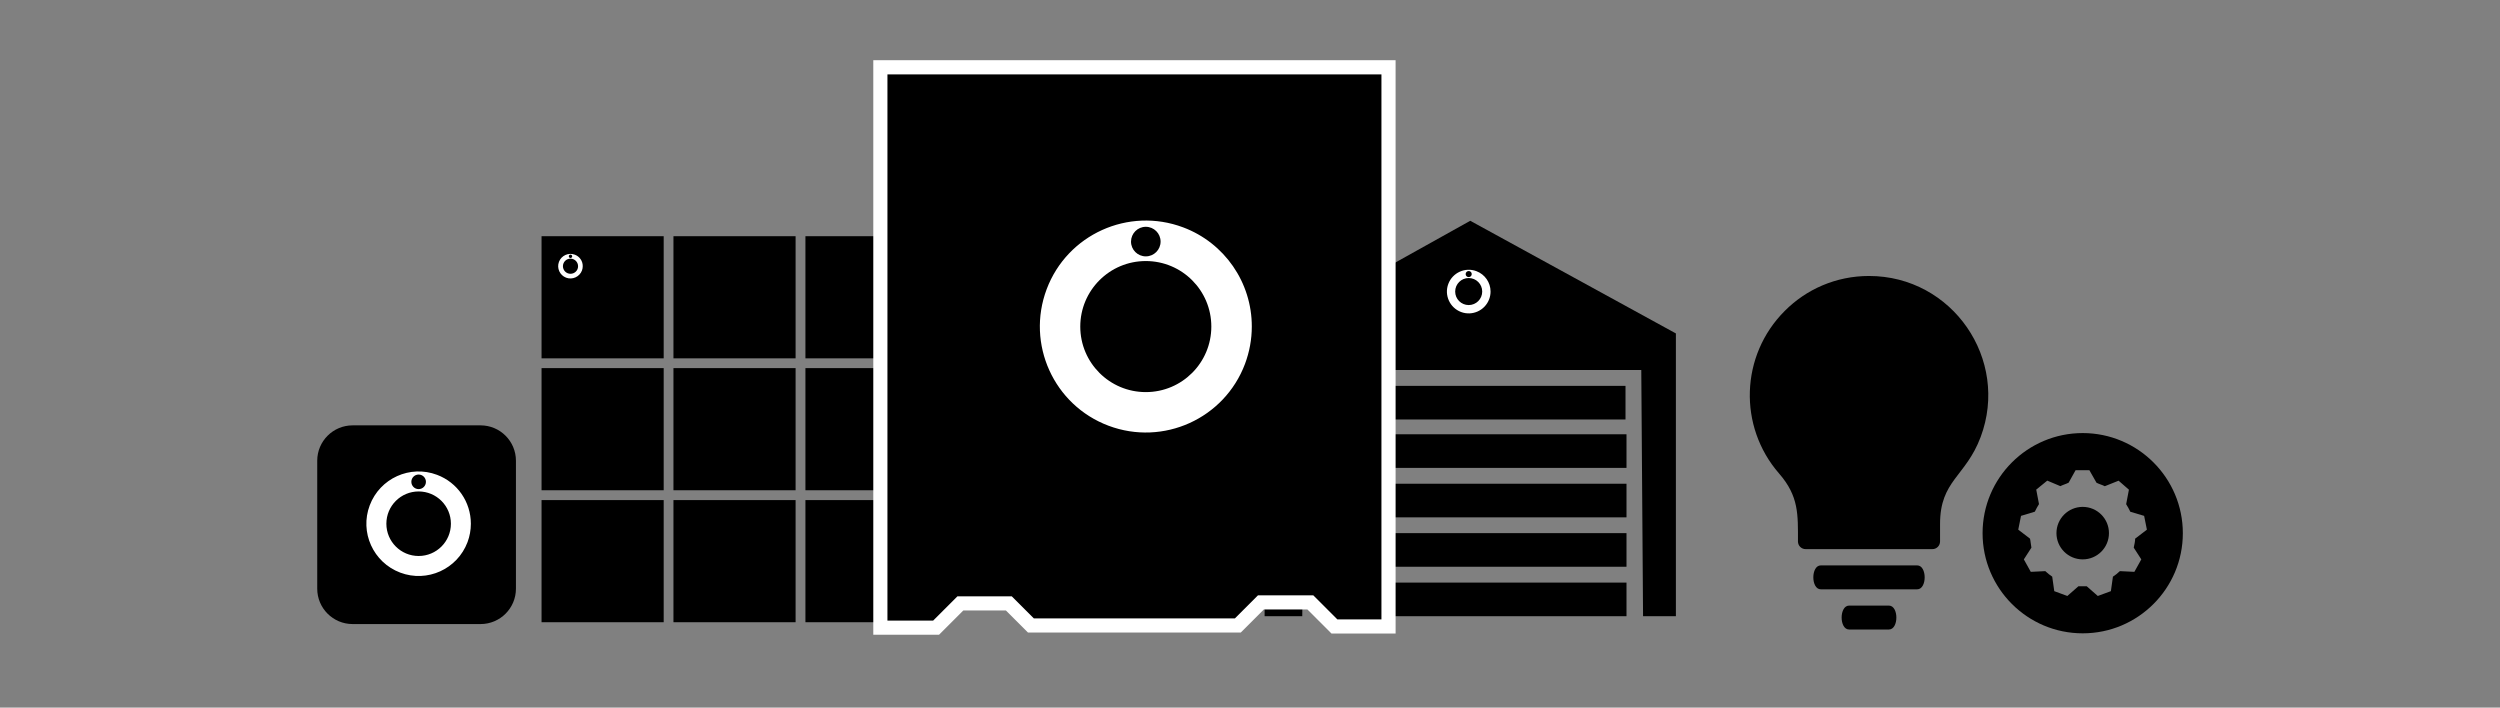
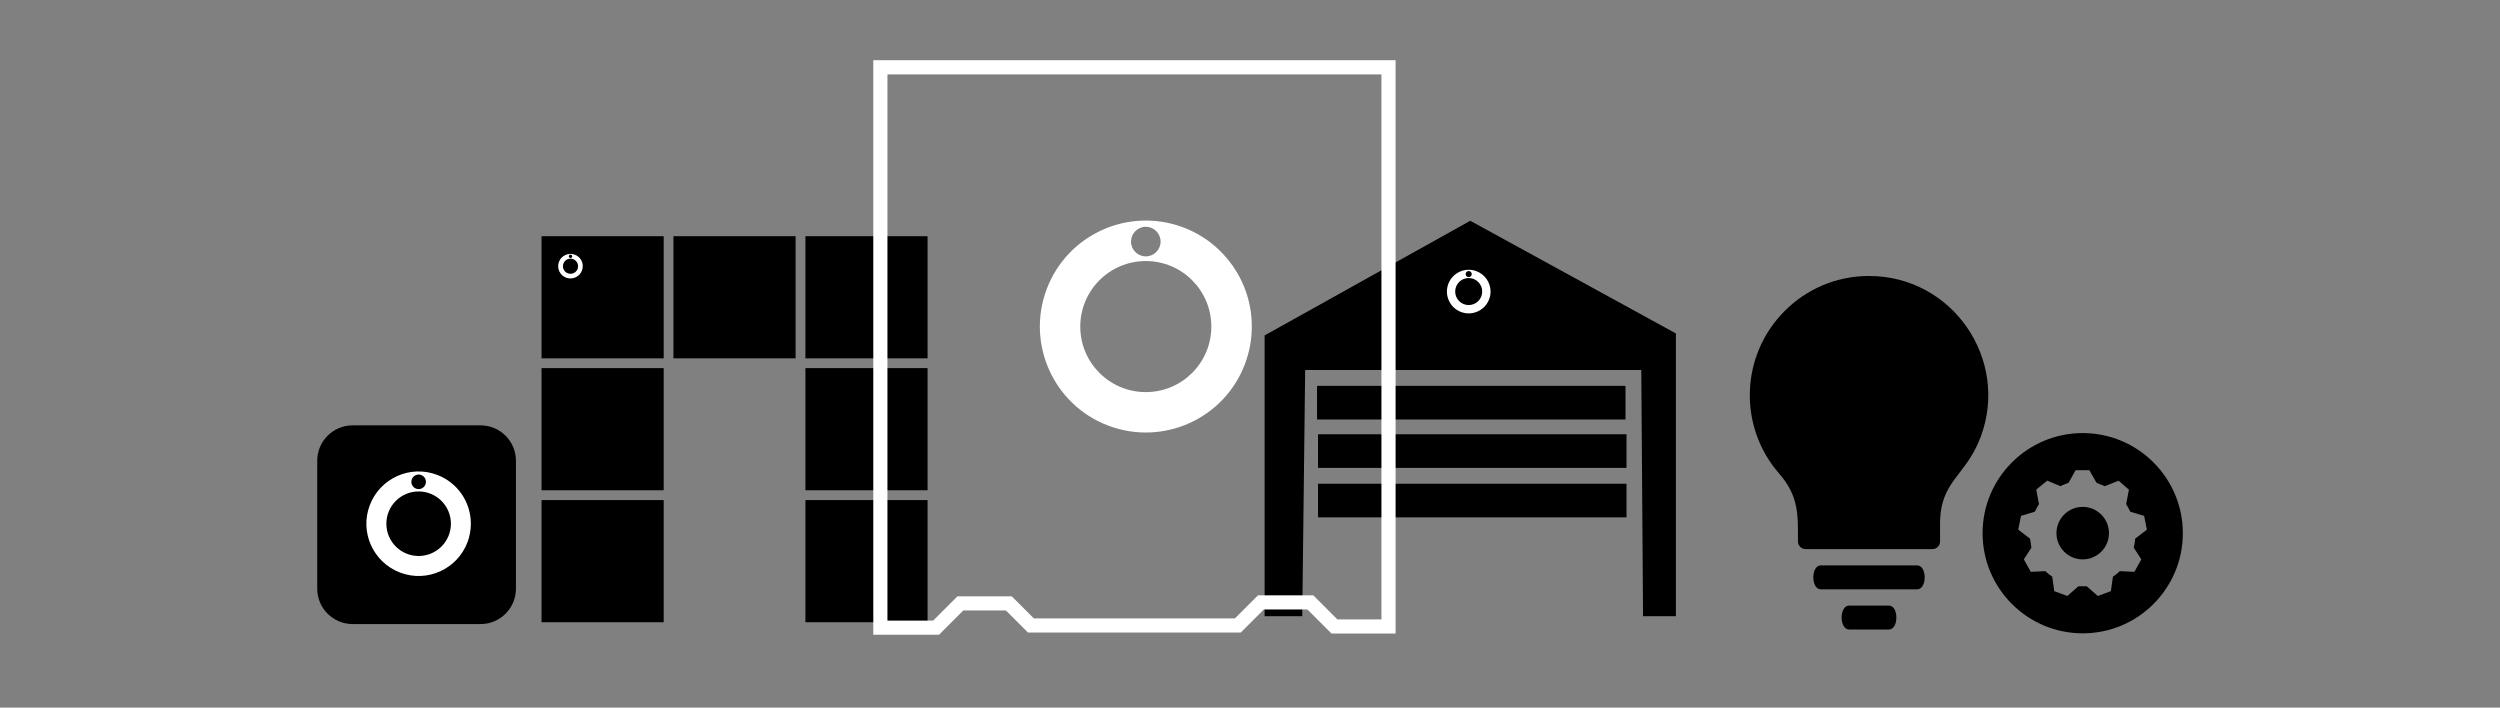
<svg xmlns="http://www.w3.org/2000/svg" version="1.1" id="Layer_6" x="0px" y="0px" viewBox="0 0 353.29 100" style="enable-background:new 0 0 353.29 100;" xml:space="preserve">
  <rect x="0" y="0" width="353.29" height="100" fill="#808080" stroke="none" />
  <style type="text/css">
	.st0{fill-rule:evenodd;clip-rule:evenodd;}
	.st1{fill:#FFFFFF;}
</style>
  <g>
    <g>
      <path class="st0" d="M294.32,61.2c7.8,0,14.15,6.34,14.15,14.15s-6.34,14.15-14.15,14.15s-14.15-6.34-14.15-14.15    S286.51,61.2,294.32,61.2z M296.27,68.22c0.39,0.2,0.78,0.29,1.17,0.49l1.95-0.78l1.46,1.27l-0.39,2.05    c0.2,0.29,0.39,0.68,0.59,1.07L303,72.9l0.39,1.95l-1.66,1.27c0,0.39-0.1,0.78-0.2,1.27l1.07,1.66l-0.98,1.76l-2.05-0.1    c-0.29,0.29-0.68,0.59-0.98,0.78l-0.29,2.05l-1.85,0.68l-1.56-1.37c-0.2,0-0.39,0-0.59,0s-0.39,0-0.59,0l-1.56,1.37l-1.85-0.68    l-0.29-2.05c-0.29-0.2-0.68-0.49-0.98-0.78l-2.05,0.1l-0.98-1.76l1.07-1.66c-0.1-0.49-0.1-0.88-0.2-1.27l-1.66-1.27l0.39-1.95    l1.95-0.59c0.2-0.39,0.39-0.78,0.59-1.07l-0.39-2.05l1.56-1.27l1.85,0.78c0.39-0.2,0.78-0.29,1.17-0.49l0.98-1.76h1.95    L296.27,68.22z" />
      <circle class="st0" cx="294.32" cy="75.34" r="3.71" />
    </g>
    <g>
      <g>
        <g>
          <rect x="76.53" y="52.02" width="17.26" height="17.26" />
-           <rect x="95.17" y="52.02" width="17.26" height="17.26" />
          <rect x="113.82" y="52.02" width="17.26" height="17.26" />
          <rect x="76.53" y="33.38" width="17.26" height="17.26" />
          <rect x="95.17" y="33.38" width="17.26" height="17.26" />
          <rect x="113.82" y="33.38" width="17.26" height="17.26" />
          <rect x="76.53" y="70.67" width="17.26" height="17.26" />
-           <rect x="95.17" y="70.67" width="17.26" height="17.26" />
          <rect x="113.82" y="70.67" width="17.26" height="17.26" />
        </g>
        <path class="st1" d="M81.23,35.99c-0.9-0.34-1.9,0.12-2.24,1.01c-0.34,0.9,0.12,1.9,1.01,2.24s1.9-0.12,2.24-1.01     c0.07-0.2,0.11-0.4,0.11-0.61C82.36,36.89,81.91,36.24,81.23,35.99 M80.62,35.98c0.13,0,0.24,0.11,0.24,0.24     c0,0.13-0.11,0.24-0.24,0.24s-0.24-0.11-0.24-0.24C80.38,36.09,80.49,35.98,80.62,35.98 M80.62,38.69     c-0.59,0-1.07-0.48-1.07-1.07c0-0.59,0.48-1.07,1.07-1.07c0.59,0,1.07,0.48,1.07,1.07v0C81.7,38.21,81.21,38.69,80.62,38.69     L80.62,38.69" />
      </g>
      <g>
        <g>
          <rect x="186.26" y="61.37" width="43.59" height="4.75" />
        </g>
        <g>
          <rect x="186.26" y="68.36" width="43.59" height="4.75" />
        </g>
        <g>
-           <rect x="186.26" y="75.34" width="43.59" height="4.75" />
-         </g>
+           </g>
        <g>
-           <rect x="186.26" y="82.33" width="43.59" height="4.75" />
-         </g>
+           </g>
        <g>
          <g>
            <polygon points="178.71,87.08 178.71,47.4 207.77,31.2 236.83,47.12 236.83,87.08 232.19,87.08 231.94,52.29 184.44,52.29        184.03,87.08      " />
          </g>
          <g>
            <rect x="186.12" y="54.53" width="43.59" height="4.75" />
          </g>
          <path class="st1" d="M208.64,38.32c-1.59-0.6-3.37,0.21-3.97,1.8s0.21,3.37,1.8,3.97c1.59,0.6,3.37-0.21,3.97-1.8      c0.13-0.35,0.2-0.71,0.2-1.09C210.64,39.92,209.84,38.77,208.64,38.32 M207.55,38.3c0.24,0,0.43,0.19,0.43,0.43      c0,0.24-0.19,0.43-0.43,0.43c-0.24,0-0.43-0.19-0.43-0.43C207.12,38.5,207.31,38.3,207.55,38.3 M207.55,43.11      c-1.05,0-1.91-0.85-1.91-1.91c0-1.05,0.85-1.91,1.91-1.91c1.05,0,1.91,0.85,1.91,1.91v0C209.46,42.26,208.6,43.11,207.55,43.11      L207.55,43.11" />
        </g>
      </g>
      <g>
        <path d="M67.91,88.19H49.83c-2.76,0-5-2.24-5-5V65.11c0-2.76,2.24-5,5-5h18.08c2.76,0,5,2.24,5,5v18.08     C72.91,85.95,70.67,88.19,67.91,88.19z" />
        <path class="st1" d="M61.76,67.1c-3.81-1.44-8.07,0.49-9.51,4.31c-1.44,3.81,0.49,8.07,4.31,9.51c3.81,1.44,8.07-0.49,9.51-4.31     c0.31-0.83,0.47-1.71,0.47-2.6C66.54,70.93,64.64,68.18,61.76,67.1 M59.16,67.06c0.57,0,1.03,0.46,1.03,1.03     c0,0.57-0.46,1.03-1.03,1.03c-0.57,0-1.03-0.46-1.03-1.03C58.13,67.52,58.59,67.06,59.16,67.06 M59.16,78.57     c-2.52,0-4.56-2.04-4.56-4.56c0-2.52,2.04-4.56,4.56-4.56c2.52,0,4.56,2.04,4.56,4.56v0C63.72,76.53,61.68,78.57,59.16,78.57     L59.16,78.57" />
      </g>
      <g>
-         <polygon points="124.41,88.7 124.41,9.51 196.22,9.51 196.22,88.53 188.57,88.53 185.18,85.13 178.18,85.13 174.92,88.39      145.68,88.39 142.57,85.28 135.72,85.28 132.29,88.7    " />
        <path class="st1" d="M195.22,10.51v77.02h-6.23l-3.4-3.4h-7.82l-3.26,3.26H146.1l-3.12-3.12h-7.68l-3.43,3.43h-6.46V10.51H195.22      M197.22,8.51h-2h-69.81h-2v2V87.7v2h2h6.46h0.83l0.59-0.59l2.84-2.84h6.02l2.53,2.53l0.59,0.59h0.83h28.41h0.83l0.59-0.59     l2.67-2.67h6.16l2.81,2.81l0.59,0.59h0.83h6.23h2v-2V10.51V8.51L197.22,8.51z" />
      </g>
      <path class="st1" d="M167.2,32.13c-7.74-2.91-16.38,1-19.29,8.74c-2.91,7.74,1,16.38,8.74,19.29c7.74,2.91,16.38-1,19.29-8.74    c0.63-1.69,0.96-3.47,0.96-5.27C176.91,39.91,173.04,34.32,167.2,32.13 M161.92,32.05c1.15,0,2.09,0.93,2.09,2.09    c0,1.15-0.93,2.09-2.09,2.09c-1.15,0-2.09-0.93-2.09-2.09C159.84,32.98,160.77,32.05,161.92,32.05 M161.92,55.41    c-5.11,0-9.26-4.14-9.26-9.26c0-5.11,4.14-9.26,9.26-9.26c5.11,0,9.26,4.14,9.26,9.26v0C171.18,51.26,167.04,55.41,161.92,55.41    L161.92,55.41" />
    </g>
    <path class="st0" d="M257.31,83.28c-1.41,0-1.41-3.38,0-3.38h13.62c1.41,0,1.41,3.38,0,3.38H257.31z M261.31,88.96   c-1.41,0-1.41-3.38,0-3.38h5.62c1.41,0,1.41,3.38,0,3.38H261.31z M264.12,39c11.79,0,19.88,11.79,15.78,22.75   c-2.11,5.63-5.74,6.12-5.74,12.3v2.47c0,0.59-0.48,1.08-1.08,1.08h-17.92c-0.59,0-1.08-0.48-1.08-1.08c0-3.81,0.14-6.38-2.67-9.61   c-5.79-6.65-5.48-16.69,0.8-22.97C255.25,40.88,259.46,39,264.12,39L264.12,39z" />
  </g>
</svg>